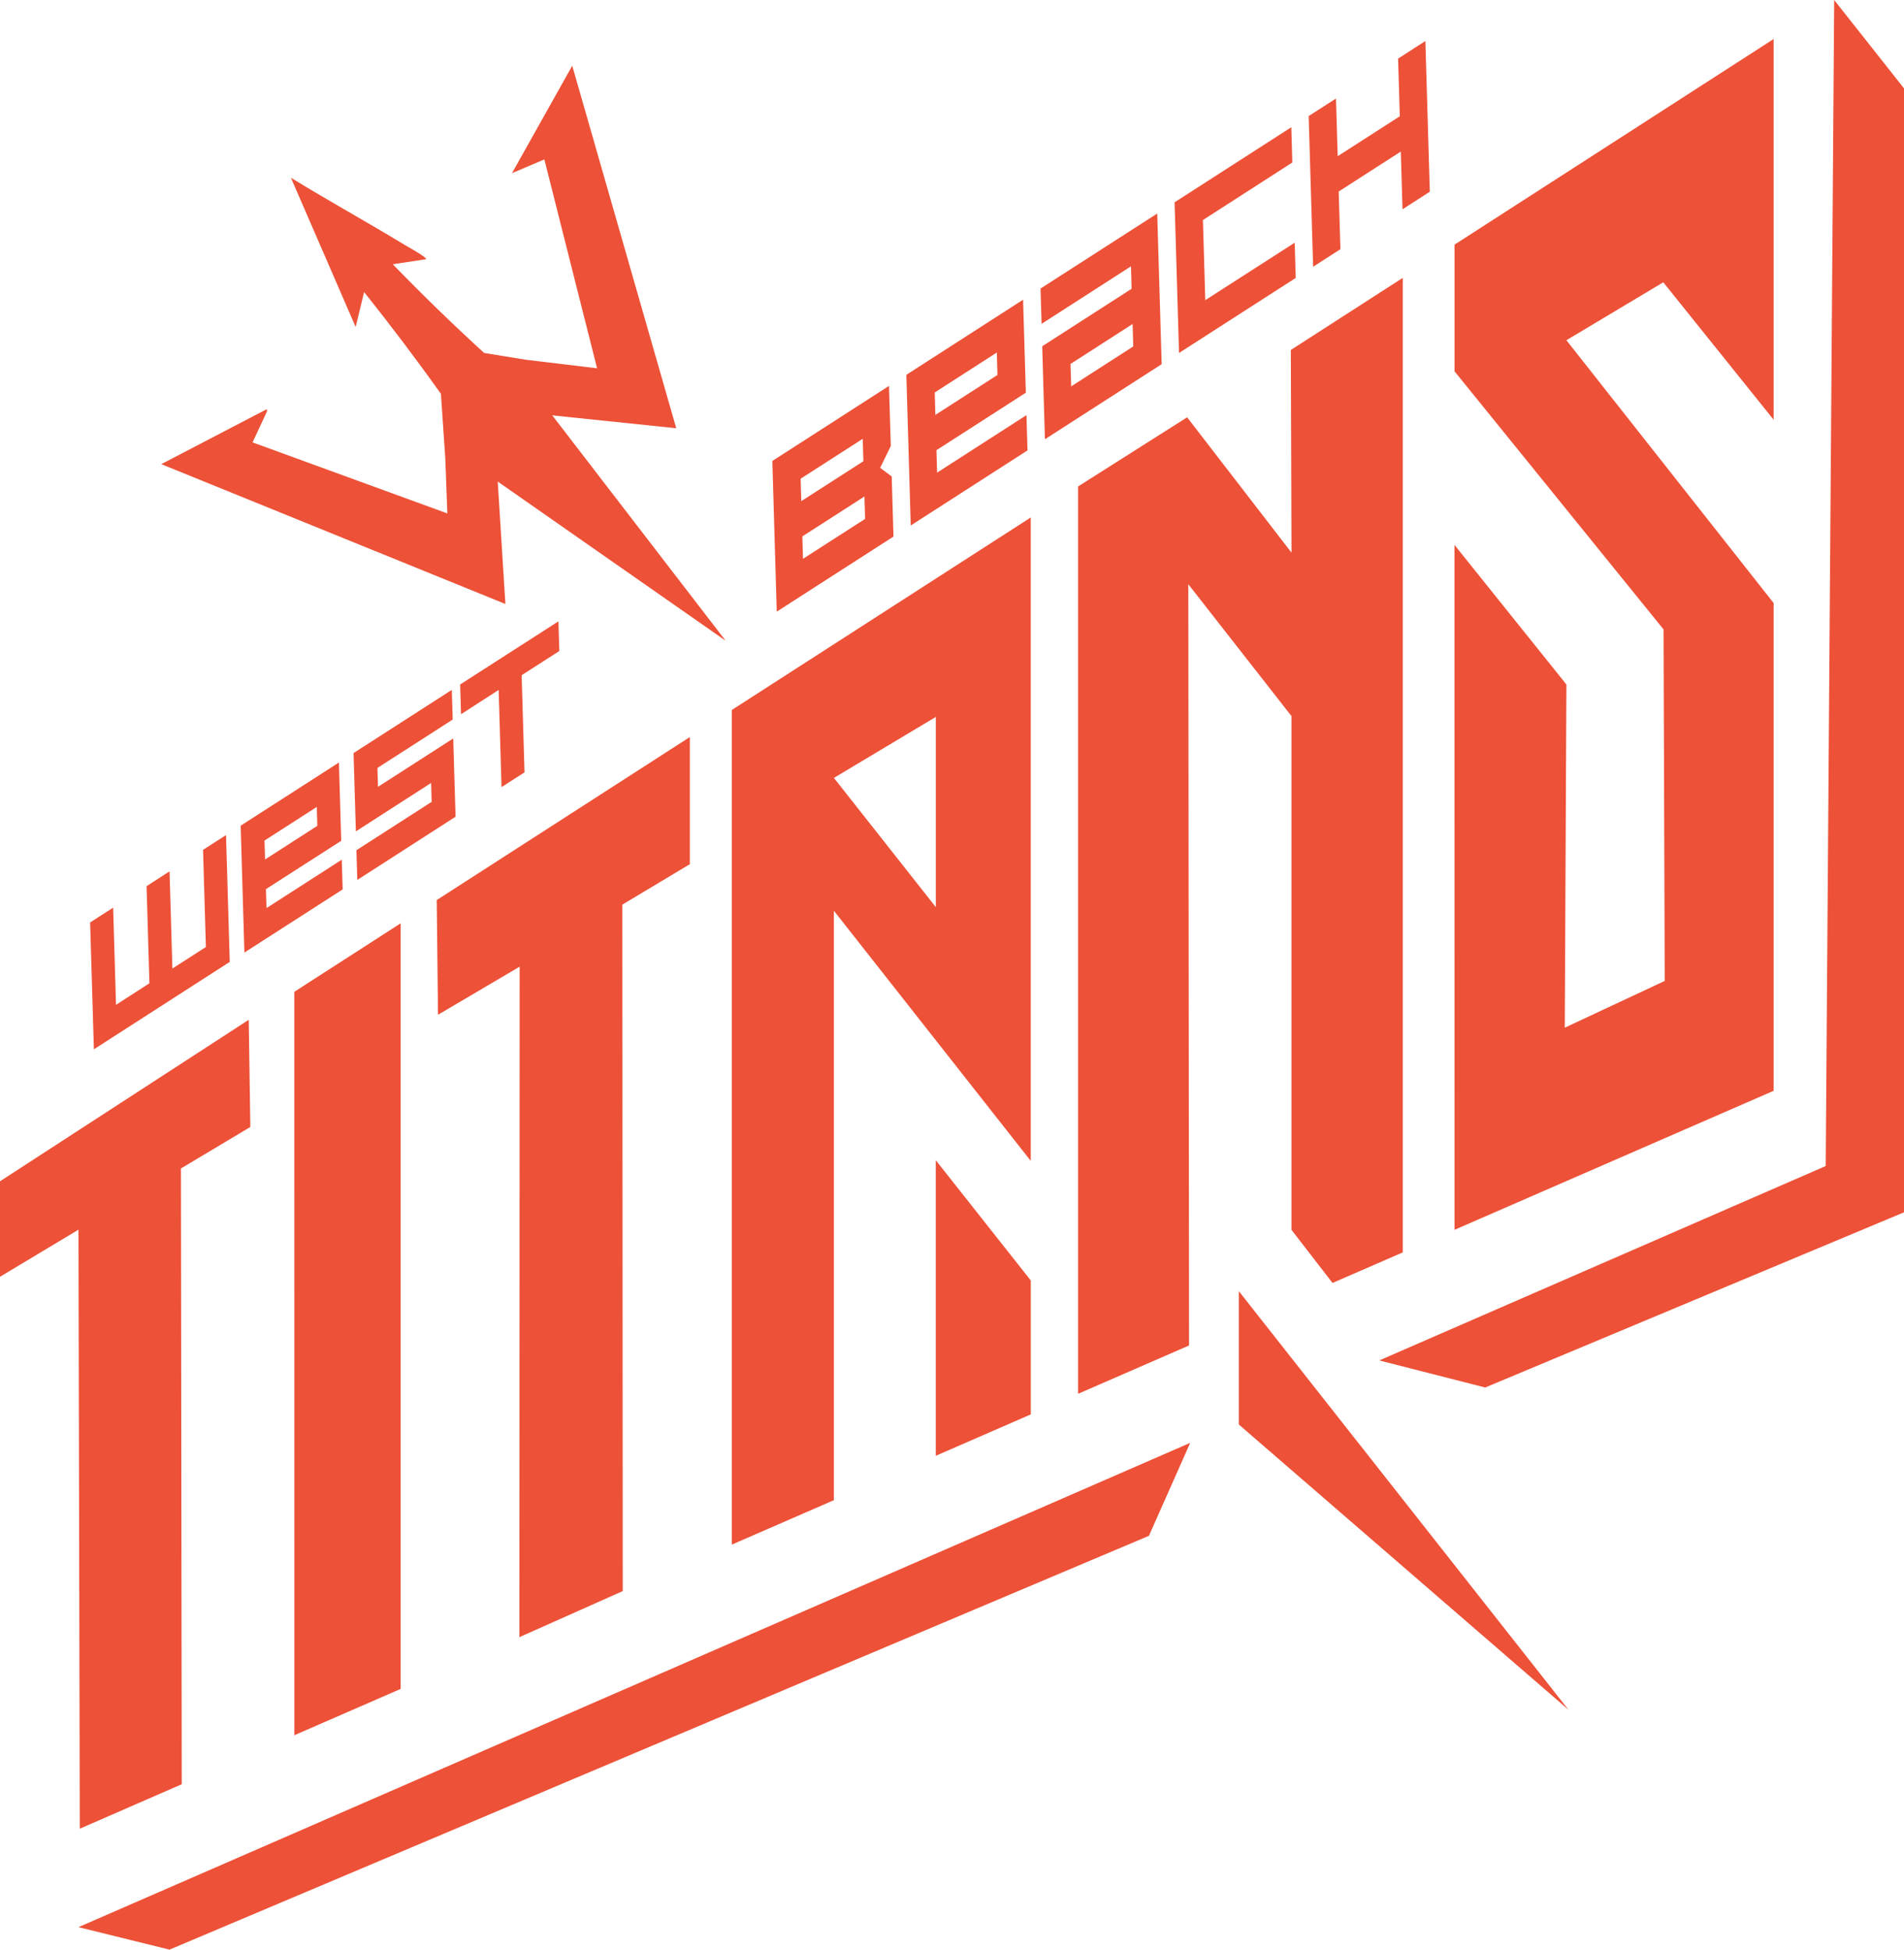
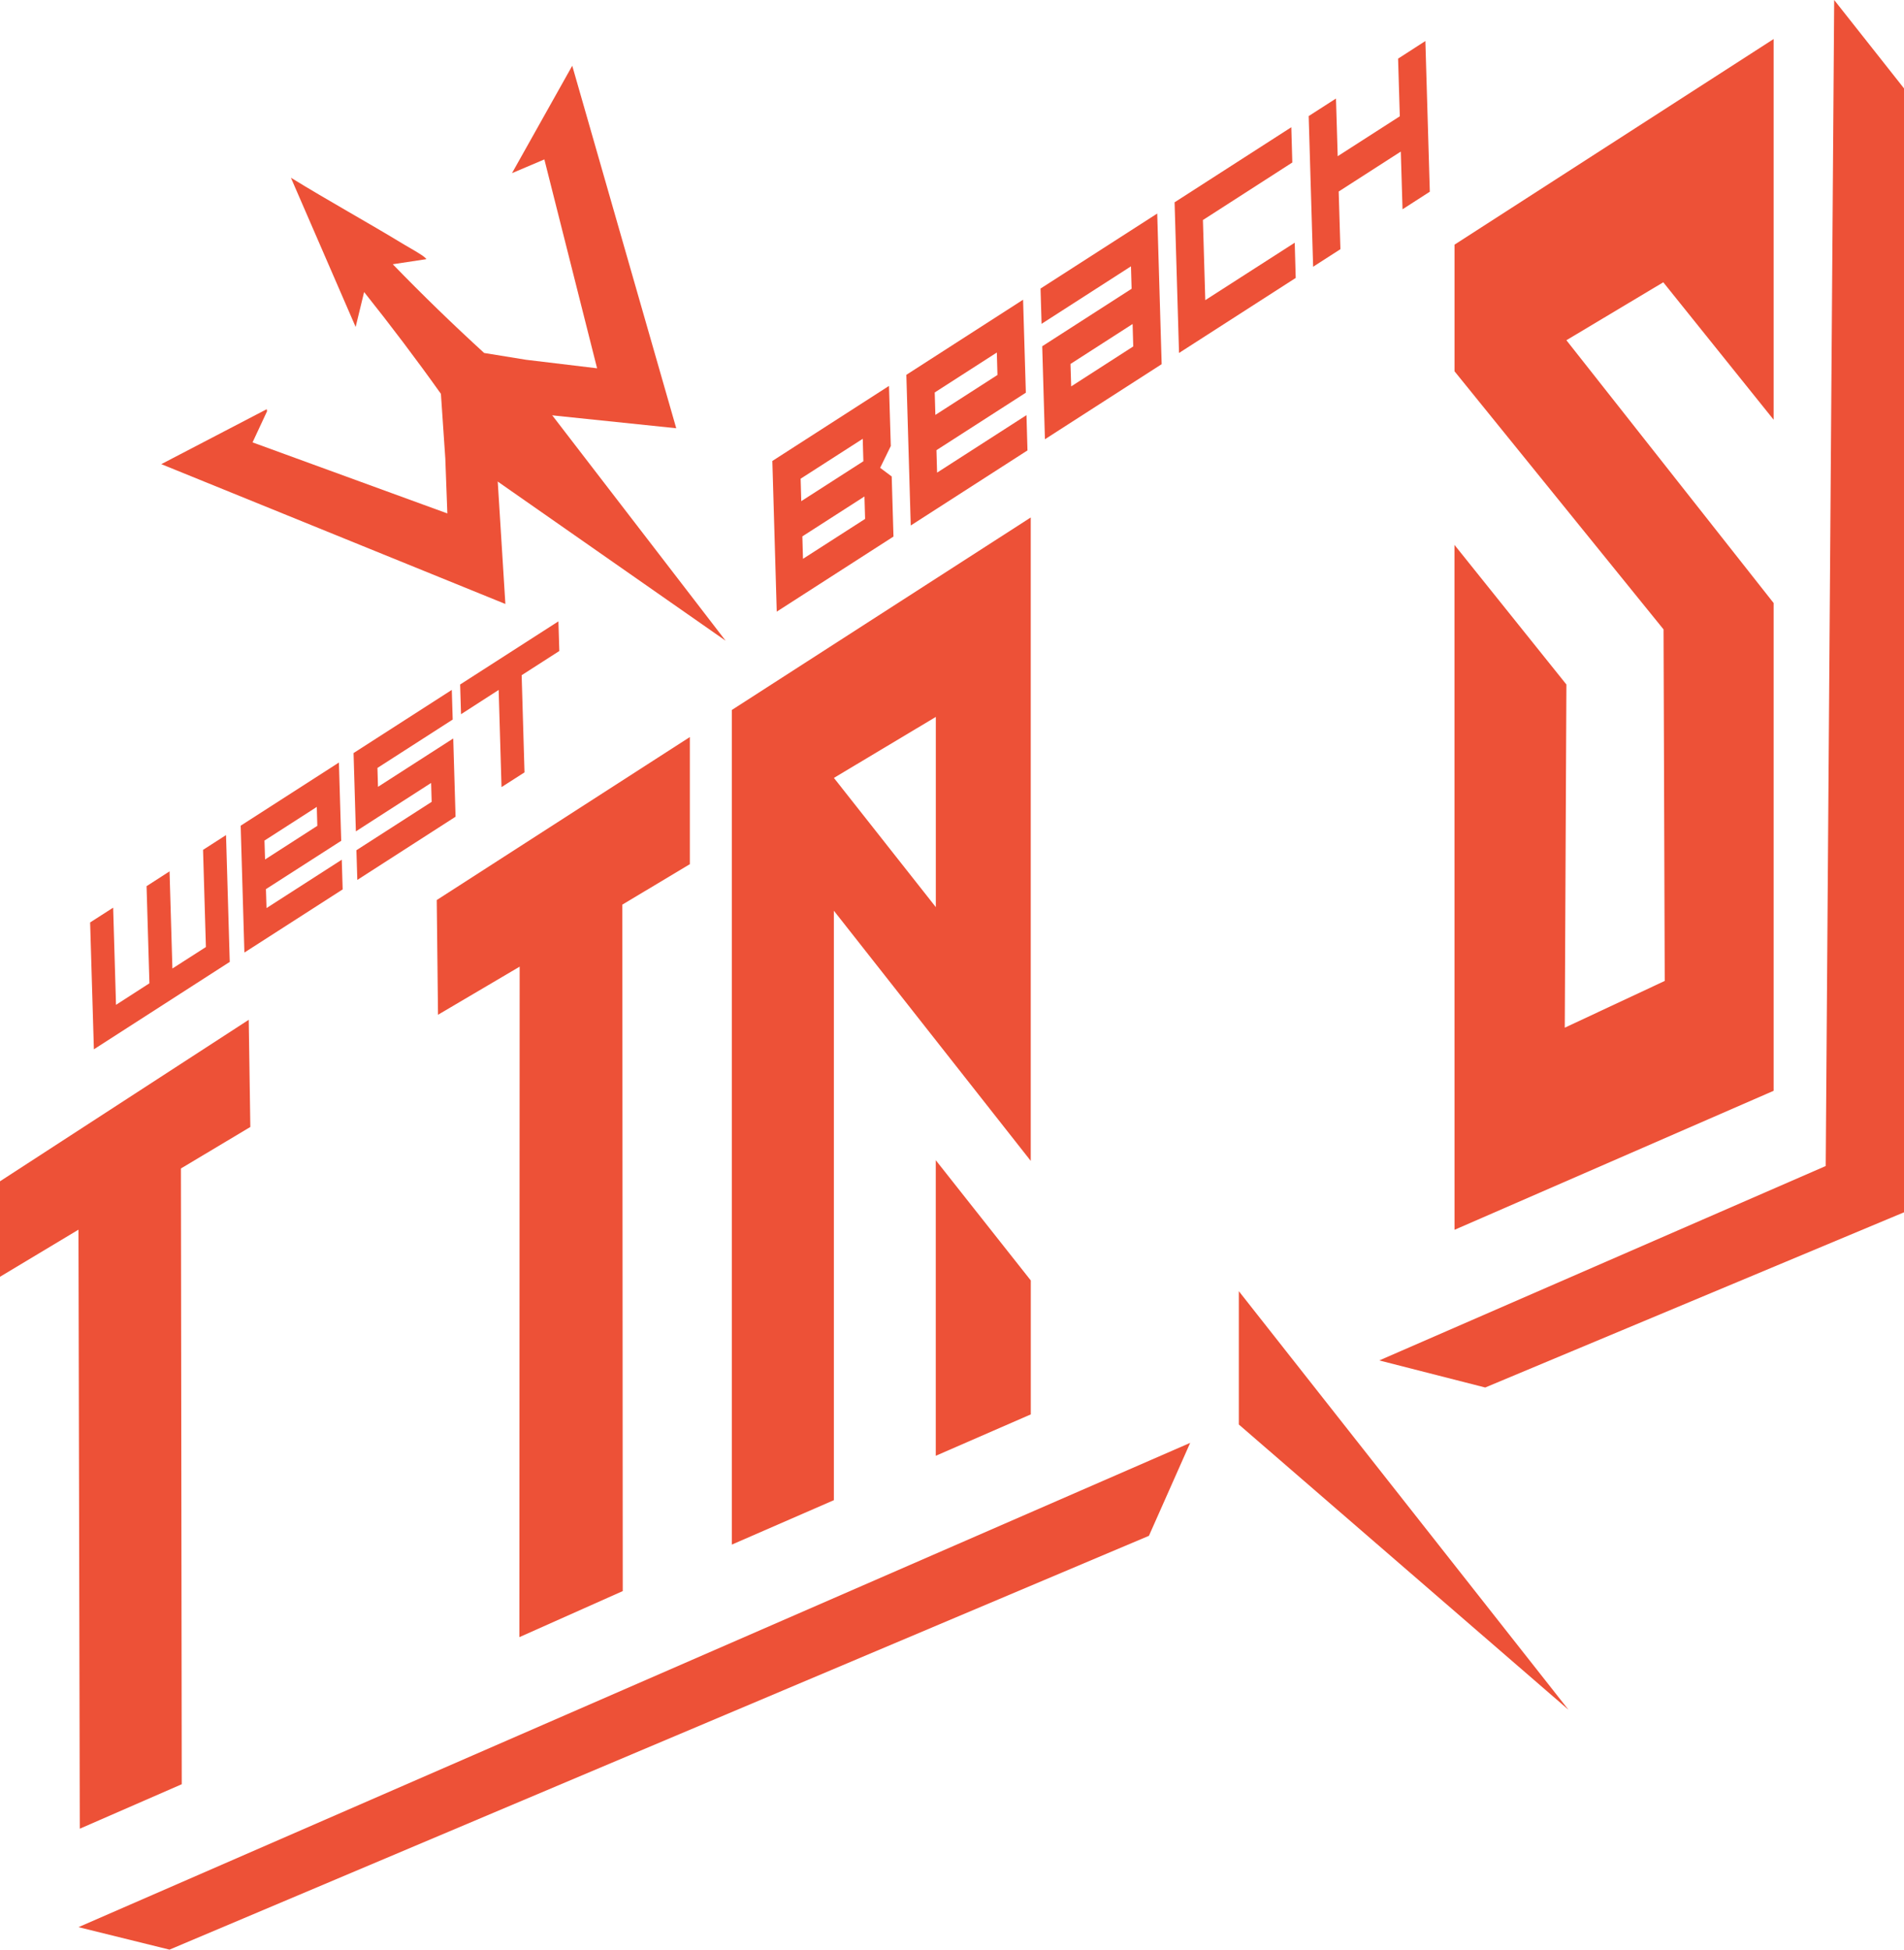
<svg xmlns="http://www.w3.org/2000/svg" width="42" height="43" viewBox="0 0 42 43" fill="none">
  <g clip-path="url(#clip0_2040_334)">
    <path d="M25.344 33.873L3.739 43L1.731 42.504L26.254 31.823L25.344 33.873Z" fill="#ED5137" />
    <path d="M39.124 9.257L36.69 6.226L34.553 7.504L39.124 13.3V24.058L32.085 27.124L32.084 12.018L34.553 15.097L34.517 22.666L36.722 21.635L36.696 13.882L32.085 8.189V5.396L39.124 0.861V9.257Z" fill="#ED5137" />
-     <path d="M30.943 6.129V27.622L29.394 28.296L28.488 27.124V15.793L26.213 12.886L26.229 29.675L23.781 30.741V10.729L26.187 9.204L28.489 12.189L28.474 7.719L30.943 6.129Z" fill="#ED5137" />
    <path d="M1.731 27.121L0 28.16V26.054L5.487 22.492L5.522 24.856L3.991 25.771L4.009 39.352L1.76 40.333L1.731 27.121Z" fill="#ED5137" />
    <path d="M11.457 36.108L11.463 21.32L9.662 22.381L9.634 19.851L15.217 16.256V19.06L13.728 19.952L13.737 35.092L11.457 36.108Z" fill="#ED5137" />
-     <path d="M8.837 20.365V37.25L6.493 38.271L6.492 21.875L8.837 20.365Z" fill="#ED5137" />
    <path d="M18.394 20.086L22.737 25.604V11.413L16.143 15.659V34.067L18.394 33.087V20.086ZM20.643 15.812V20.007L18.395 17.157L20.643 15.812Z" fill="#ED5137" />
    <path d="M20.642 25.589V32.108L22.738 31.195V28.241L20.642 25.589Z" fill="#ED5137" />
    <path d="M27.327 31.418L34.599 37.71L27.327 28.477V31.418Z" fill="#ED5137" />
    <path d="M42 1.949L40.46 0L40.273 25.717L30.425 30.005L32.762 30.602L42 26.738V1.949Z" fill="#ED5137" />
    <path d="M2.496 20.019L2.559 22.162L3.296 21.687L3.233 19.545L3.74 19.218L3.803 21.361L4.542 20.887L4.479 18.744L4.986 18.418L5.068 21.215L2.071 23.143L1.988 20.345L2.496 20.019Z" fill="#ED5137" />
    <path d="M19.61 8.512L19.65 9.837L19.415 10.318L19.67 10.509L19.709 11.834L17.134 13.49L17.037 10.167L19.611 8.511L19.61 8.512ZM19.031 9.678L17.661 10.558L17.675 11.053L19.045 10.173L19.031 9.678ZM19.069 10.95L17.699 11.83L17.713 12.325L19.083 11.445L19.069 10.95Z" fill="#ED5137" />
    <path d="M7.476 16.817L7.527 18.544L5.866 19.61L5.879 20.028L7.539 18.961L7.559 19.616L5.391 21.009L5.309 18.211L7.476 16.818V16.817ZM6.988 17.797L5.834 18.539L5.847 18.956L7 18.214L6.988 17.797Z" fill="#ED5137" />
    <path d="M22.568 6.611L22.629 8.661L20.657 9.929L20.671 10.424L22.643 9.156L22.665 9.934L20.09 11.59L19.993 8.267L22.567 6.611H22.568ZM21.989 7.775L20.619 8.656L20.633 9.151L22.003 8.27L21.989 7.775Z" fill="#ED5137" />
    <path d="M25.527 4.709L25.625 8.032L23.05 9.688L22.99 7.637L24.962 6.369L24.948 5.874L22.976 7.142L22.953 6.364L25.528 4.709H25.527ZM24.984 7.146L23.614 8.027L23.629 8.522L24.998 7.641L24.984 7.146Z" fill="#ED5137" />
    <path d="M9.966 15.216L9.986 15.87L8.326 16.937L8.338 17.354L9.998 16.287L10.049 18.013L7.882 19.407L7.862 18.752L9.522 17.685L9.51 17.268L7.85 18.336L7.799 16.609L9.966 15.216Z" fill="#ED5137" />
    <path d="M28.485 2.806L28.507 3.584L26.535 4.853L26.587 6.62L28.56 5.353L28.582 6.13L26.008 7.785L25.91 4.462L28.485 2.806Z" fill="#ED5137" />
    <path d="M29.47 2.173L29.508 3.445L30.878 2.565L30.84 1.293L31.442 0.905L31.54 4.228L30.938 4.616L30.9 3.343L29.53 4.224L29.568 5.496L28.966 5.883L28.868 2.56L29.47 2.173Z" fill="#ED5137" />
    <path d="M12.318 13.704L12.338 14.358L11.507 14.892L11.57 17.035L11.063 17.36L11 15.217L10.17 15.752L10.15 15.097L12.318 13.704Z" fill="#ED5137" />
    <path d="M10.692 9.678L10.15 10.042L16.006 14.131L11.786 8.646L11.056 9.151L10.692 9.678Z" fill="#ED5137" />
    <path d="M12.125 9.155L14.917 9.445L12.623 1.45L11.294 3.819L12.008 3.516L13.171 8.123L11.604 7.935L10.68 7.785C9.989 7.154 9.317 6.502 8.664 5.828L9.398 5.717C9.41 5.709 9.394 5.7 9.386 5.692C9.322 5.622 9.023 5.46 8.923 5.399C8.093 4.895 7.243 4.428 6.417 3.92L7.845 7.211L8.032 6.441C8.616 7.174 9.182 7.921 9.726 8.686L9.823 10.113L9.868 11.324L5.571 9.757L5.891 9.07L5.884 9.025L3.558 10.237L11.148 13.321L10.942 10.02C10.942 10.02 13.852 12.127 13.846 12.108C13.637 11.437 12.122 9.154 12.122 9.154L12.125 9.155Z" fill="#ED5137" />
  </g>
  <defs>
    <clipPath id="clip0_2040_334">
      <rect width="42" height="43" fill="white" />
    </clipPath>
  </defs>
</svg>